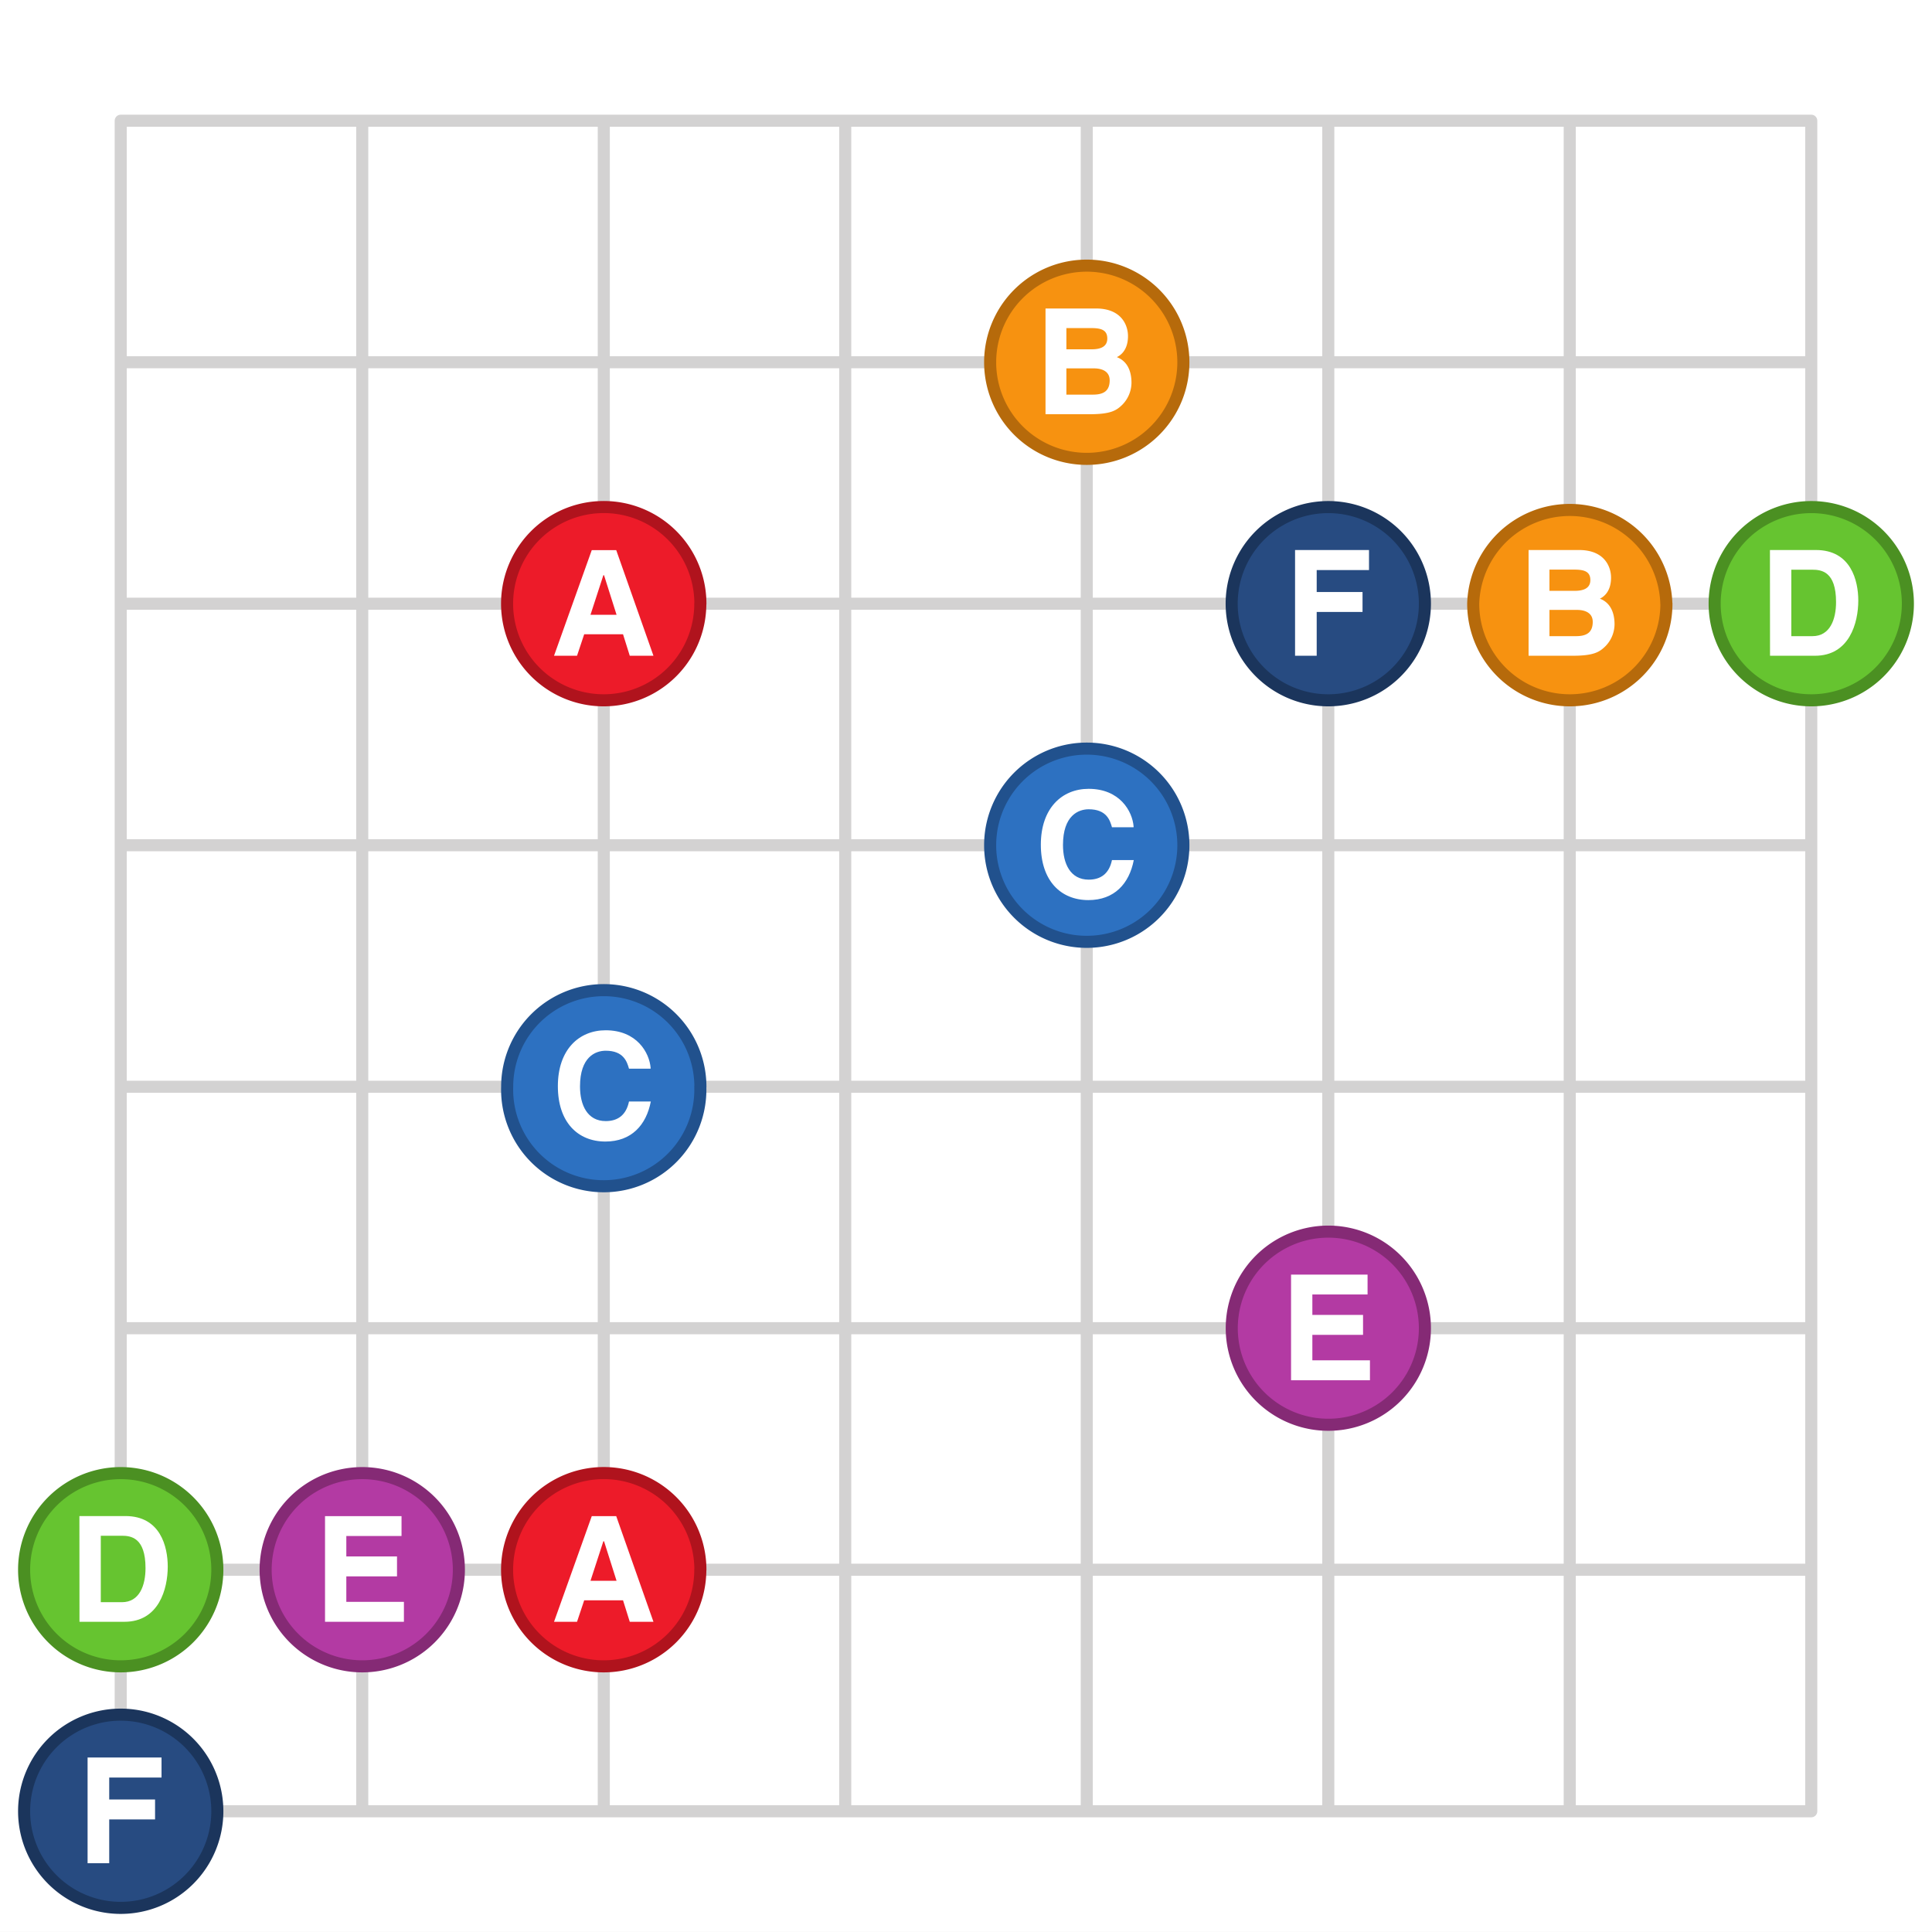
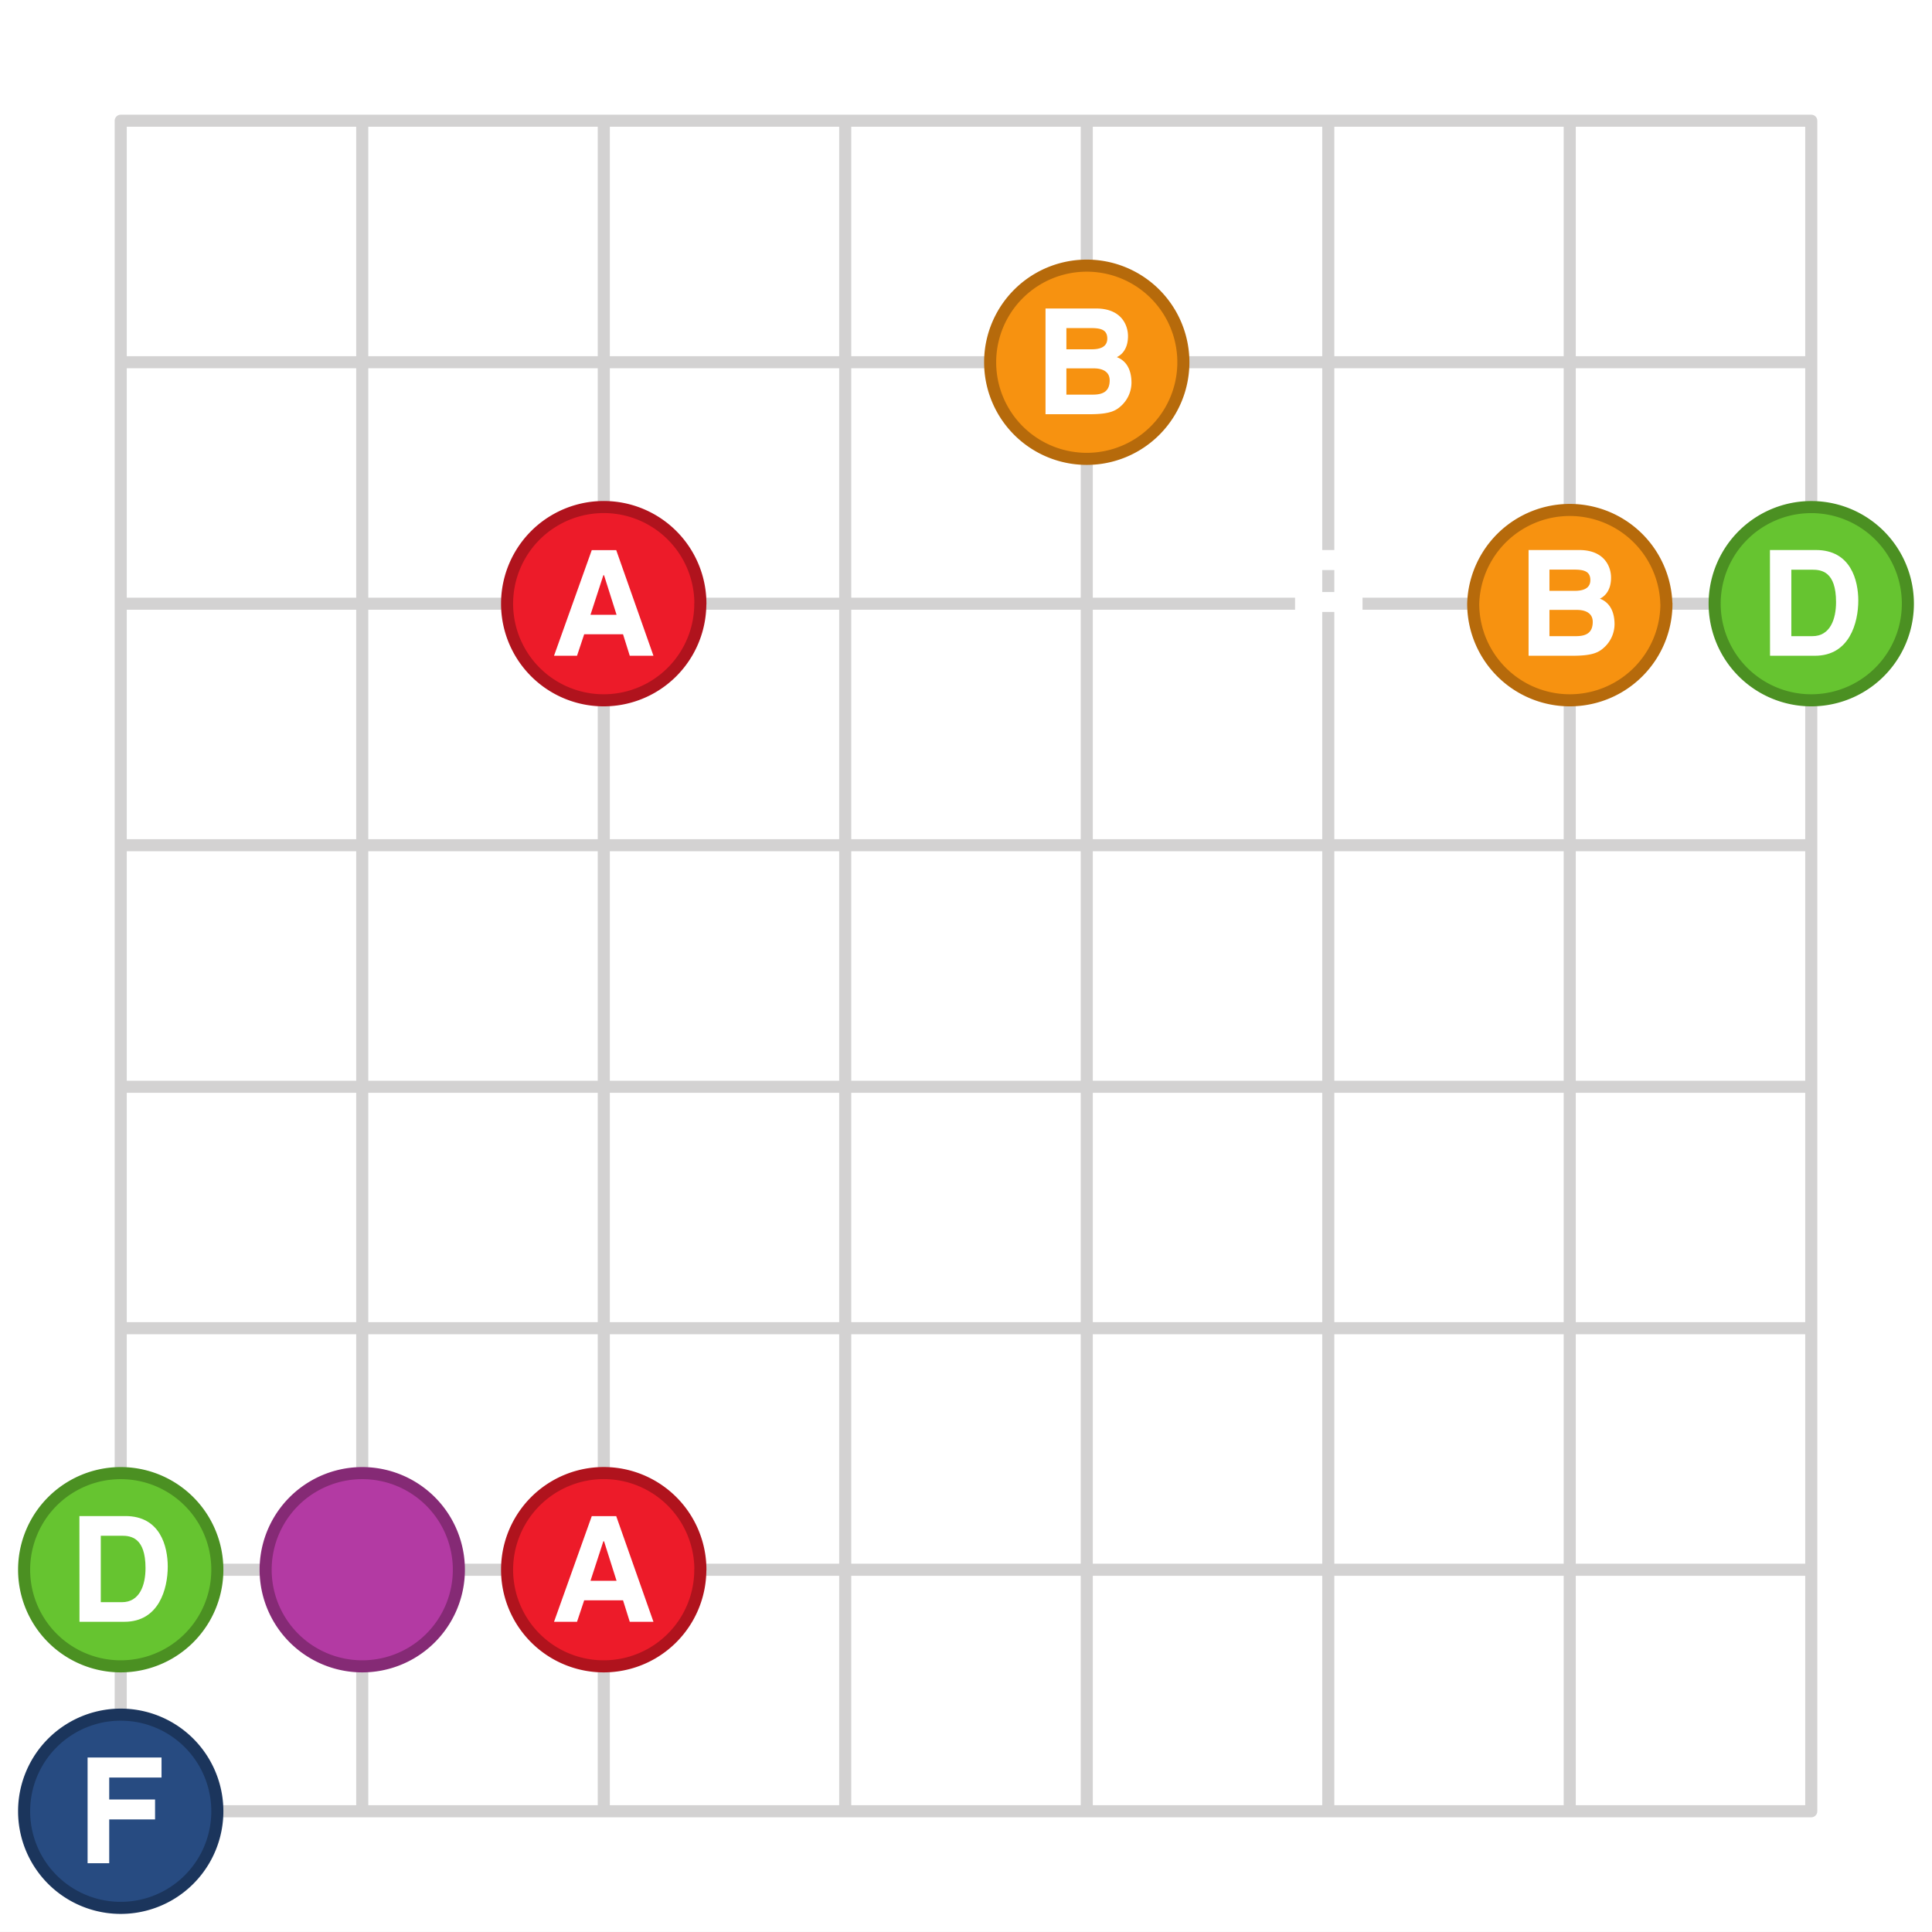
<svg xmlns="http://www.w3.org/2000/svg" xmlns:xlink="http://www.w3.org/1999/xlink" width="302.36" height="302.36" viewBox="0 0 226.772 226.772">
  <rect x="0" y="0" width="226.772" height="226.772" fill="#333333" stroke="none" />
  <defs>
    <symbol overflow="visible" id="a">
      <path d="M1.3 0h5.17c2.5 0 3.16-.44 3.86-1.13a3.72 3.72 0 0 0 1.06-2.57c0-1.22-.4-2.5-1.72-3 .33-.16 1.31-.72 1.31-2.47 0-1.27-.76-3.24-3.75-3.24H1.3zm2.45-5.38H7c.9 0 1.83.33 1.83 1.4 0 1.25-.72 1.68-1.96 1.68H3.75zm0-4.73h2.92c1.16 0 1.88.22 1.88 1.23 0 .97-.82 1.26-1.82 1.26H3.75zm0 0" />
    </symbol>
    <symbol overflow="visible" id="b">
      <path d="M3.88-2.52H8.4L9.19 0h2.78L7.6-12.4H4.73L.3 0H3l.84-2.52zm2.25-6.93h.04l1.47 4.64H4.58l1.51-4.64zm0 0" />
    </symbol>
    <symbol overflow="visible" id="c">
      <path d="M3.84-5.14h5.38v-2.34H3.84v-2.58h6.14v-2.35H1.3V0h2.54zm0 0" />
    </symbol>
    <symbol overflow="visible" id="d">
      <path d="M1.3 0h5.28c4.04 0 5.08-3.86 5.08-6.48 0-2.32-.85-5.93-4.97-5.93h-5.4zm2.5-10.1h2.45c1.08 0 2.8.2 2.8 3.8 0 2.02-.7 4-2.77 4H3.8zm0 0" />
    </symbol>
    <symbol overflow="visible" id="e">
-       <path d="M11.64-8.3c-.14-1.8-1.62-4.43-5.28-4.43-3.14 0-5.61 2.28-5.61 6.56 0 4.22 2.33 6.5 5.58 6.5 3.06 0 4.8-1.94 5.33-4.7H9.1c-.33 1.59-1.31 2.3-2.73 2.3-2.16 0-3.02-1.88-3.02-4.07 0-3.45 1.8-4.19 3.02-4.19 2.1 0 2.5 1.3 2.73 2.11h2.53zm0 0" />
-     </symbol>
+       </symbol>
    <symbol overflow="visible" id="f">
-       <path d="M10.28-12.4H1.3V0h9.26v-2.34H3.8v-2.99h5.95v-2.34H3.8v-2.4h6.48zm0 0" />
-     </symbol>
+       </symbol>
  </defs>
  <path d="M0 0h226.78v226.77H0zm0 0" fill="#fff" />
  <path d="M14.17 14.17H212.6M14.17 42.52H212.6M14.17 70.86H212.6M14.17 99.21H212.6M14.17 127.56H212.6M14.17 155.9H212.6M14.17 184.25H212.6M14.17 212.6H212.6M14.17 14.17V212.6M42.52 14.17V212.6M70.87 14.17V212.6M99.21 14.17V212.6M127.56 14.17V212.6M155.91 14.17V212.6M184.25 14.17V212.6M212.6 14.17V212.6" fill="none" stroke-width="1.417" stroke-linecap="round" stroke-linejoin="round" stroke="#d3d2d2" stroke-miterlimit="10" />
  <path d="M138.9 42.52a11.34 11.34 0 1 1-22.68 0 11.34 11.34 0 0 1 22.68 0zm0 0" fill="#f79210" stroke-width="1.417" stroke-linecap="round" stroke-linejoin="round" stroke="#b66a0b" stroke-miterlimit="10" />
  <path d="M82.2 70.86a11.34 11.34 0 1 1-22.68 0 11.34 11.34 0 0 1 22.69 0zm0 0" fill="#ed1b29" stroke-width="1.417" stroke-linecap="round" stroke-linejoin="round" stroke="#b0131d" stroke-miterlimit="10" />
-   <path d="M167.25 70.86a11.34 11.34 0 1 1-22.68 0 11.34 11.34 0 0 1 22.68 0zm0 0" fill="#274b81" stroke-width="1.417" stroke-linecap="round" stroke-linejoin="round" stroke="#1b355c" stroke-miterlimit="10" />
  <path d="M195.6 70.86a11.34 11.34 0 1 1-22.68 0 11.34 11.34 0 0 1 22.67 0zm0 0" fill="#f79210" stroke-width="1.417" stroke-linecap="round" stroke-linejoin="round" stroke="#b66a0b" stroke-miterlimit="10" />
-   <path d="M223.94 70.86a11.34 11.34 0 1 1-22.68 0 11.34 11.34 0 0 1 22.68 0zm0 0" fill="#66c430" stroke-width="1.417" stroke-linecap="round" stroke-linejoin="round" stroke="#4b9022" stroke-miterlimit="10" />
-   <path d="M138.9 99.21a11.34 11.34 0 1 1-22.68 0 11.34 11.34 0 0 1 22.68 0zm0 0M82.2 127.56a11.34 11.34 0 1 1-22.67 0 11.34 11.34 0 0 1 22.68 0zm0 0" fill="#2d71c1" stroke-width="1.417" stroke-linecap="round" stroke-linejoin="round" stroke="#21518d" stroke-miterlimit="10" />
-   <path d="M167.25 155.9a11.33 11.33 0 1 1-22.67 0 11.33 11.33 0 0 1 22.67 0zm0 0" fill="#b33aa3" stroke-width="1.417" stroke-linecap="round" stroke-linejoin="round" stroke="#852a75" stroke-miterlimit="10" />
+   <path d="M223.94 70.86a11.34 11.34 0 1 1-22.68 0 11.34 11.34 0 0 1 22.68 0z" fill="#66c430" stroke-width="1.417" stroke-linecap="round" stroke-linejoin="round" stroke="#4b9022" stroke-miterlimit="10" />
  <path d="M25.51 184.25a11.34 11.34 0 1 1-22.68 0 11.34 11.34 0 0 1 22.68 0zm0 0" fill="#66c430" stroke-width="1.417" stroke-linecap="round" stroke-linejoin="round" stroke="#4b9022" stroke-miterlimit="10" />
  <path d="M53.86 184.25a11.34 11.34 0 1 1-22.68 0 11.34 11.34 0 0 1 22.68 0zm0 0" fill="#b33aa3" stroke-width="1.417" stroke-linecap="round" stroke-linejoin="round" stroke="#852a75" stroke-miterlimit="10" />
  <path d="M82.2 184.25a11.34 11.34 0 1 1-22.68 0 11.34 11.34 0 0 1 22.69 0zm0 0" fill="#ed1b29" stroke-width="1.417" stroke-linecap="round" stroke-linejoin="round" stroke="#b0131d" stroke-miterlimit="10" />
  <path d="M25.51 212.6a11.34 11.34 0 1 1-22.68 0 11.34 11.34 0 0 1 22.68 0zm0 0" fill="#274b81" stroke-width="1.417" stroke-linecap="round" stroke-linejoin="round" stroke="#1b355c" stroke-miterlimit="10" />
  <use xlink:href="#a" x="121.42" y="48.62" fill="#fff" />
  <use xlink:href="#b" x="64.73" y="76.97" fill="#fff" />
  <use xlink:href="#c" x="150.71" y="76.97" fill="#fff" />
  <use xlink:href="#a" x="178.12" y="76.97" fill="#fff" />
  <use xlink:href="#d" x="206.46" y="76.97" fill="#fff" />
  <use xlink:href="#e" x="121.42" y="105.32" fill="#fff" />
  <use xlink:href="#e" x="64.73" y="133.66" fill="#fff" />
  <use xlink:href="#f" x="150.24" y="162.01" fill="#fff" />
  <use xlink:href="#d" x="8.03" y="190.36" fill="#fff" />
  <use xlink:href="#f" x="36.85" y="190.36" fill="#fff" />
  <use xlink:href="#b" x="64.73" y="190.36" fill="#fff" />
  <use xlink:href="#c" x="8.98" y="218.7" fill="#fff" />
</svg>